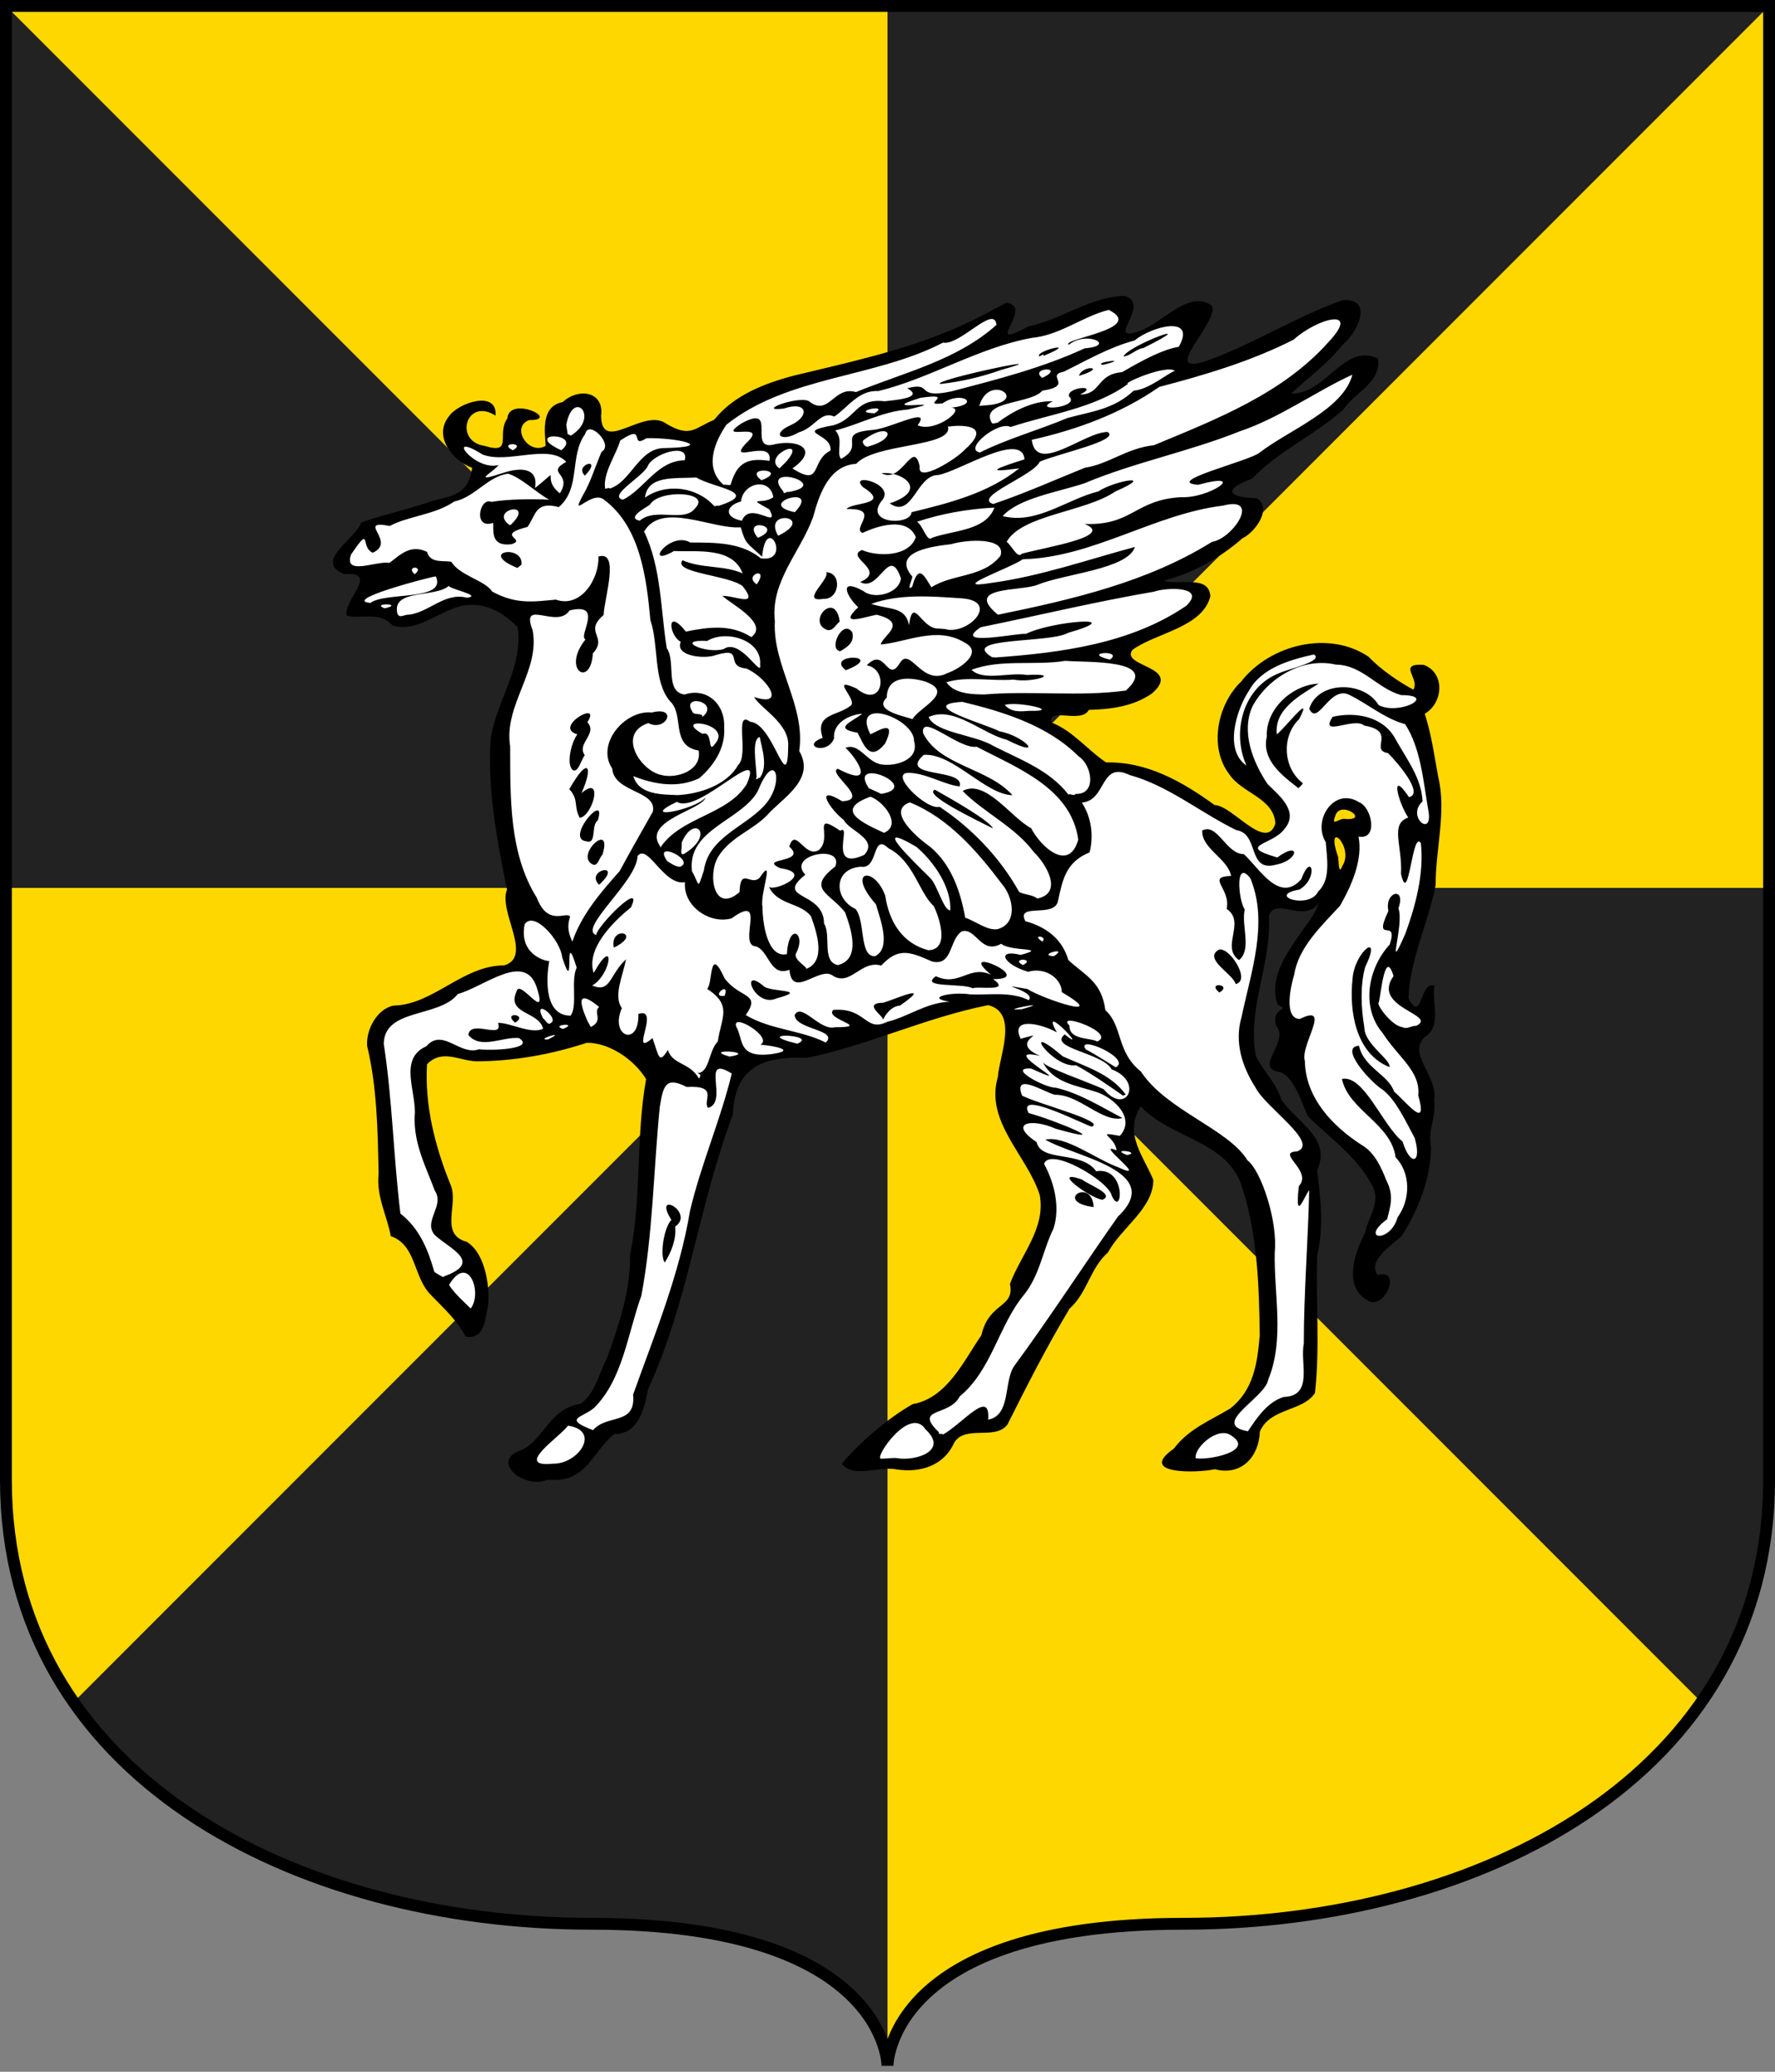
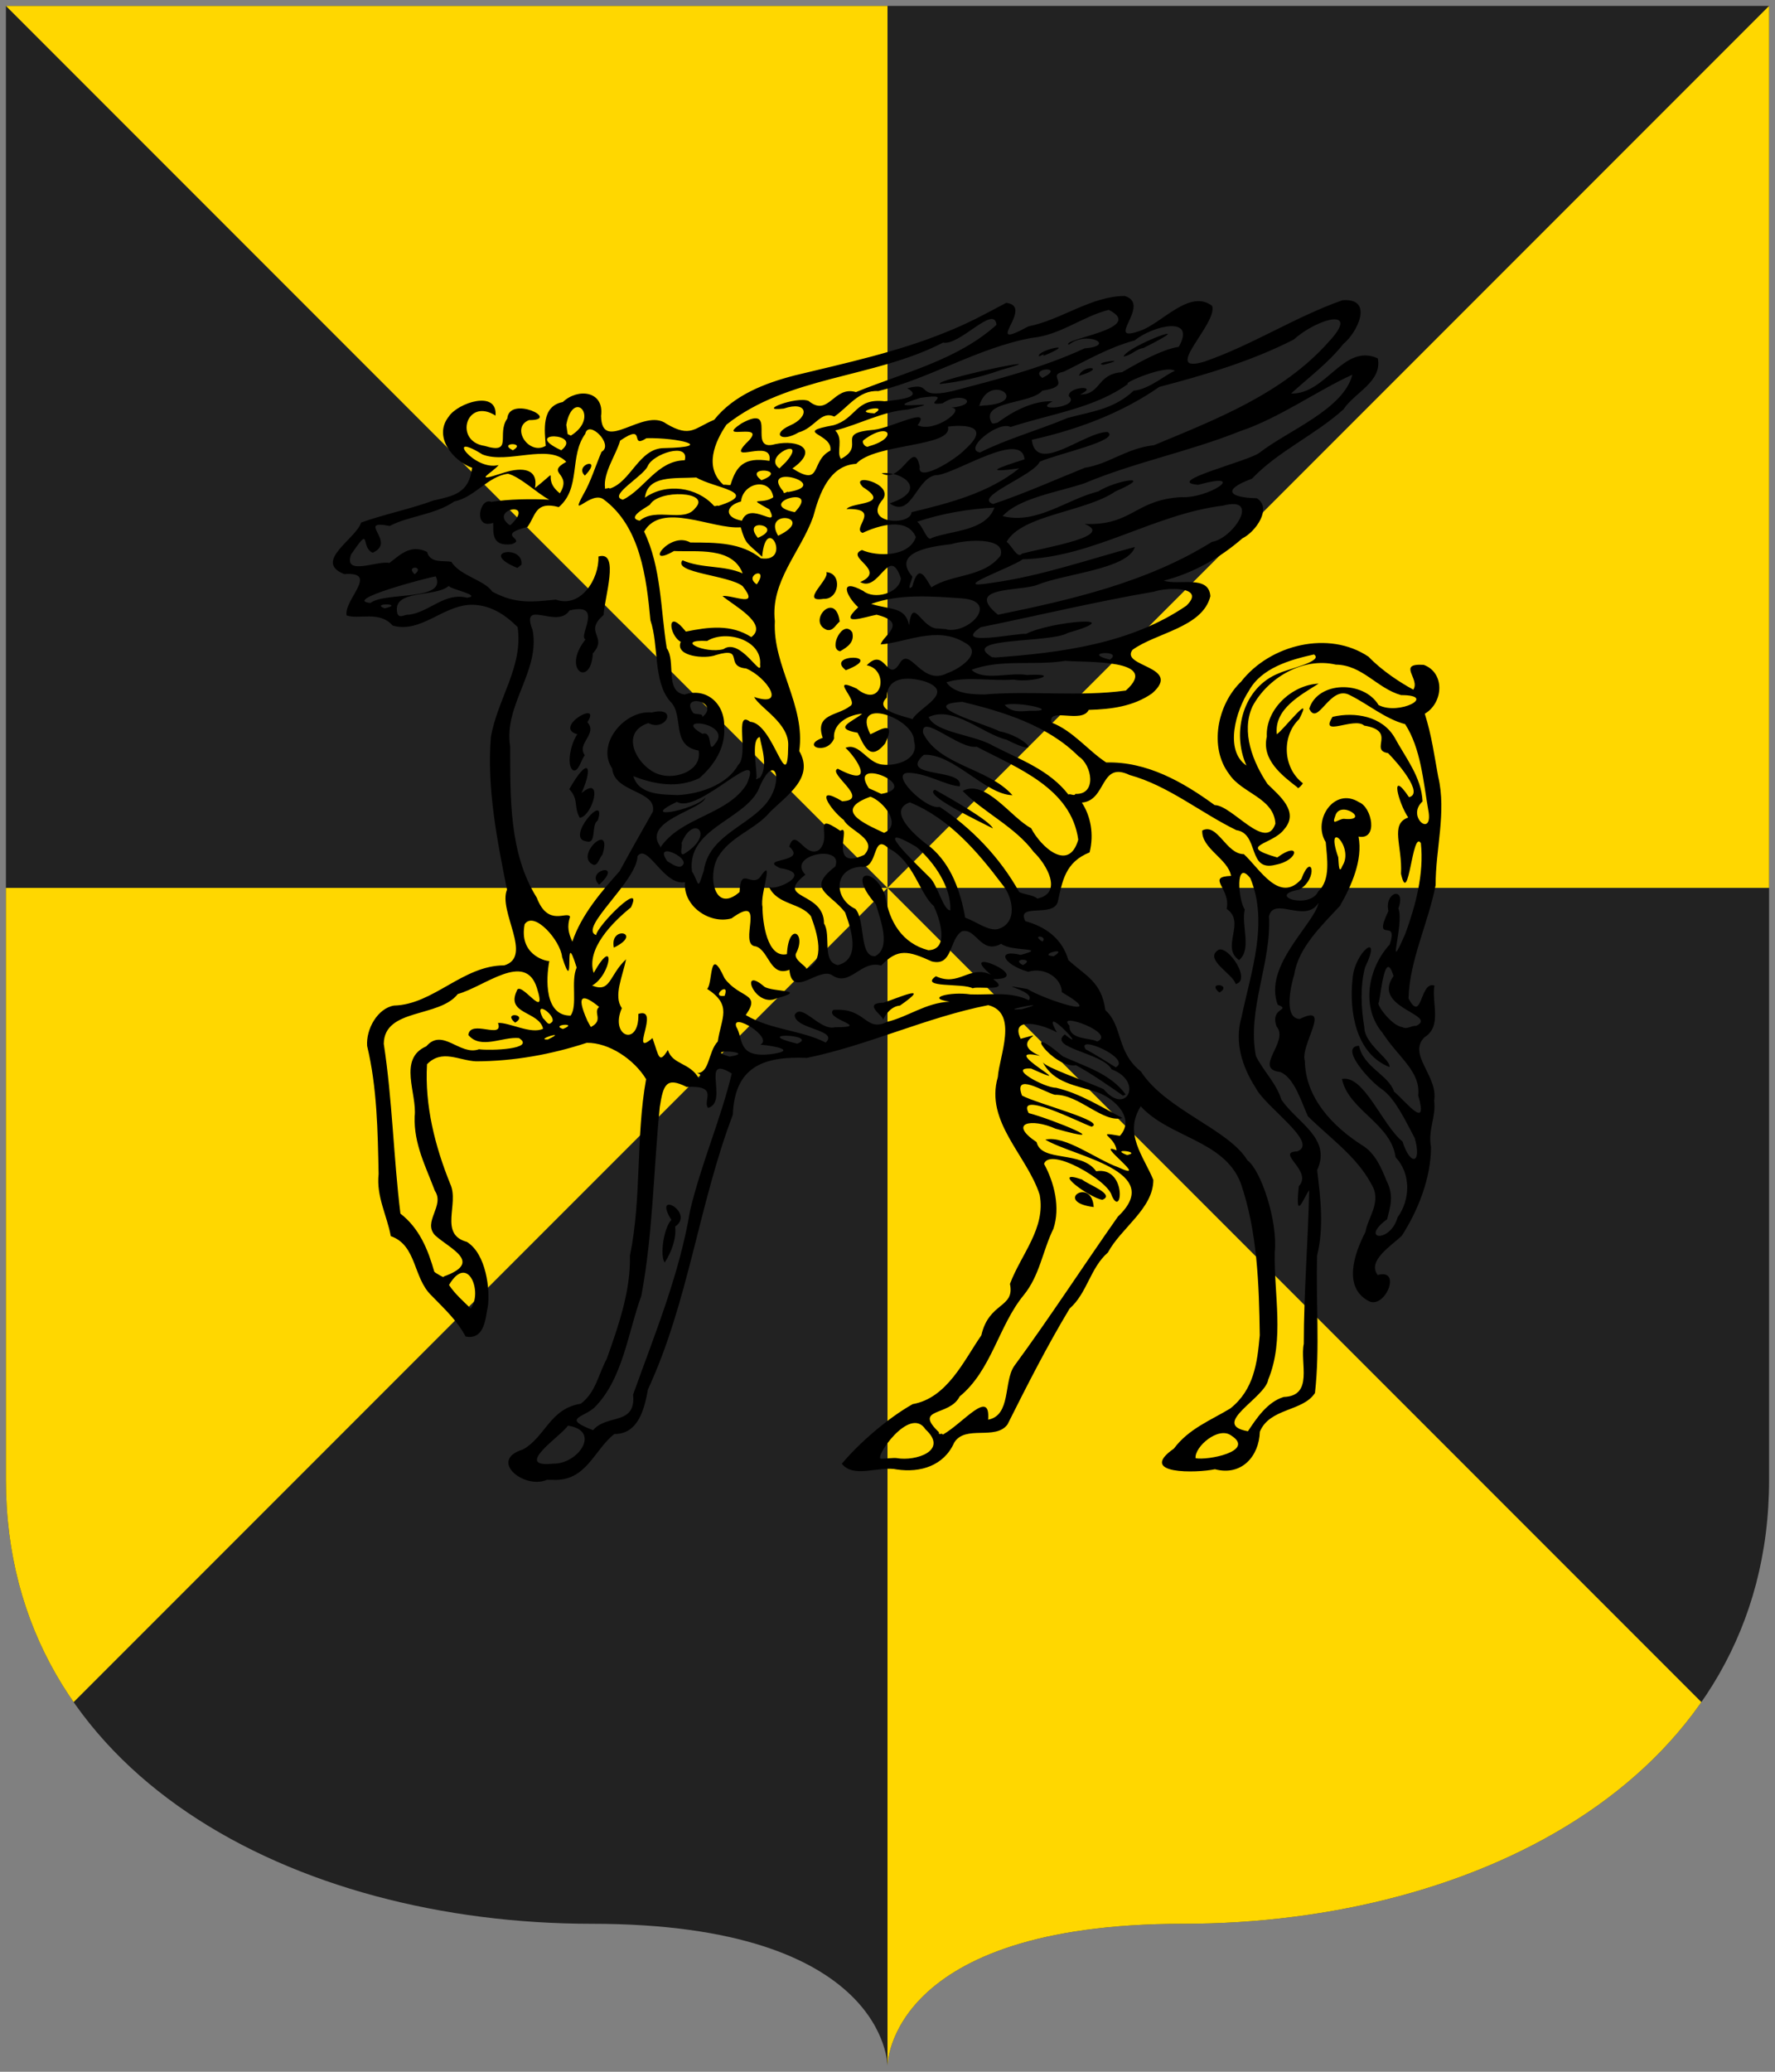
<svg xmlns="http://www.w3.org/2000/svg" width="120px" height="140px" viewBox="0 0 300 350" id="">
  <rect x="0" y="0" width="300" height="350" fill="#808080" stroke="none" />
  <defs>
    <style type="text/css">
            .shield {
                fill: #222222;
            }
            .border {
                fill: none;
                stroke: #000000;
                stroke-width: 2;
            }
            .pattern {
                fill: #ffd700;
            }
            #charge_fill {
                fill: #ffffff;
            }
            #charge_outline {
                fill: #000000;
            }
        </style>
    <style type="text/css">
            .pattern {
                clip-path: url(#boundary);
            }
        </style>
    <clipPath id="boundary">
      <path d="M 1,1 L 1,250 C 1,300 50,325 100,325 C 150,325 150,349 150,349 C 150,349 150,325 200,325 C 250,325 299,300 299,250 L 299,1 L 1,1 z" id="boundary-french" class="boundary" />
    </clipPath>
  </defs>
  <g>
    <path d="M 1,1 L 1,250 C 1,300 50,325 100,325 C 150,325 150,349 150,349 C 150,349 150,325 200,325 C 250,325 299,300 299,250 L 299,1 L 1,1 z" id="french" class="shield" />
    <path d="M 0,0 L 150,0 L 150,350 L 300,350 L 300,300 L 150,150 L 0,150 L 0,300 L 300,0 L 300,150 L 150,150 z" id="gryon" class="pattern" />
-     <path id="charge_fill" d="m 189.09,50.55 c -5.54,0.69 -10.4,4.07 -15.78,5.4 -0.88,0.62 -3.74,1.96 -3.43,-0.1 0.23,-1.15 2.41,-3.84 0.28,-4.19 -11.81,6.99 -25.48,9.64 -38.54,13 -4.35,1.22 -8.06,3.79 -11.18,6.87 -2.48,1.81 -5.79,2.47 -8.28,0.29 -3.42,-1.87 -7.12,3.11 -10.35,0.94 -1.42,-1.73 0.35,-5.6 -2.872,-5.78 -2.092,-0.1 -3.784,1.35 -5.469,2.31 -1.566,1.79 -0.322,4.76 -1.031,6.47 -3.034,1.99 -6.951,-3.4 -3.469,-5.16 1.168,-0.17 2.247,-0.29 0.656,-0.81 -1.5,-0.7 -3.577,-0.39 -3.719,1.56 -0.789,1.63 0.379,5.22 -2.562,4.78 -2.566,0 -5.883,-1.95 -4.813,-5.06 0.451,-2.13 3.3,-2.51 4.657,-1.88 -1.094,-2.11 -4.254,-0.6 -5.75,0.32 -3.003,1.64 -2.361,6.06 0.374,7.75 1.027,1.11 3.334,1.07 2.25,2.96 -0.935,4.71 -6.635,4.37 -10.167,5.9 -2.78,1.04 -6.324,1.25 -8.645,2.89 -1.061,2.29 -4.548,3.7 -4.375,6.4 0.934,1.84 4.844,0.12 4.437,2.97 -0.38,1.8 -2.194,3.39 -2.187,5.16 2.69,0.16 5.735,-0.36 7.75,1.72 5.498,0.85 9.905,-5.41 15.563,-3.22 2.687,1.06 6.425,2.83 5.687,6.34 -0.368,7.29 -5.787,13.48 -4.813,20.97 -10e-4,7.2 1.888,14.34 2.75,21.34 -0.891,3.96 3.282,8.23 0.876,11.88 -2.077,1.77 -5.319,0.82 -7.594,2.47 -4.298,2.19 -8.438,5.25 -13.375,5.47 -3.63,1.7 -3.973,6.33 -2.683,9.7 1.405,7.28 0.728,14.77 1.495,22.08 0.8,2 0.825,4.92 2.281,6.4 4.206,2.36 3.519,8.57 7.638,11.23 1.825,1.55 3.128,3.8 4.644,5.4 2.794,-0.34 2.395,-4.33 2.718,-6.47 -0.08,-3.62 -1.083,-8.13 -4.937,-9.37 -2.996,-2.74 0.291,-7.35 -1.969,-10.54 -2.292,-6.19 -4.087,-12.91 -3.344,-19.53 3.131,-3.37 7.721,0.26 11.531,-0.74 5.692,-0.12 11.132,-1.87 16.563,-3.01 4.084,0.43 7.994,3.15 9.784,6.69 -1.65,10.22 -0.95,20.69 -2.72,30.87 -0.45,7.91 -3.24,15.63 -6.85,22.57 -1.415,2.51 -4.962,1.93 -6.558,4.47 -1.815,2.56 -4,4.78 -6.781,6 -1.279,2.01 2.203,3.58 3.813,3.53 2.226,-0.59 4.295,0.1 6.5,-1.16 3.346,-1.93 4.336,-6.98 8.566,-7.28 3.56,-2.19 2.77,-7.33 4.99,-10.58 5.53,-14.01 7.71,-28.96 12.75,-43.11 -0.13,-4.8 3.58,-9.17 8.51,-9.34 9.15,0 17.56,-4.34 26.29,-6.77 3.26,-0.61 6.63,-2.66 9.89,-1.95 4.13,2.42 1.61,8.04 1.13,11.72 -1.97,6.13 2.4,11.56 5.31,16.62 3.21,4.31 1.7,9.98 -0.96,14.13 -1.25,2.16 -2.45,4.35 -2.41,6.84 -1.37,2.49 -4.63,3.69 -4.88,6.91 -3.11,4.82 -6.18,10.8 -12.31,12.08 -4.08,2.54 -8.01,5.76 -10.97,9.39 3.05,1.78 6.78,-0.48 10.09,0.56 3.59,0.31 6.8,-1.85 8.25,-5.06 2.5,-2.67 8,0.55 9.22,-3.84 3.81,-7.29 7.29,-14.92 12.25,-21.44 2.5,-6.01 7.78,-10.03 11,-15.5 1.94,-4.06 -3.02,-7.23 -2.65,-11.41 0,-1.66 0.62,-3.22 1.59,-4.56 4.92,5.86 15.28,6.2 17.66,14.34 2.74,9.08 3.37,18.85 2.68,28.31 -0.42,5.26 -3.63,9.98 -8.71,11.79 -2.94,1.55 -5.5,4.03 -7.47,6.46 1.16,1.64 4.19,0.9 6.09,1.04 2.77,-0.63 6.25,0.88 8.06,-2.07 1.78,-2.14 0.78,-5.76 3.82,-7 2.61,-1.77 7.71,-1.81 7.09,-6.12 0.62,-8.72 -0.54,-17.51 0.81,-26.16 0.28,-3.95 -1.19,-7.88 -0.1,-11.69 -0.66,-4.73 -6.22,-6.53 -7.47,-10.96 -1.78,-2.89 -4.45,-5.61 -3.81,-9.32 0.11,-6.89 2.77,-13.56 2.68,-20.44 1.64,-3.31 6.43,1.15 8.32,-2.03 1.88,-3.06 0.82,1.97 -0.27,2.89 -2.64,4.24 -7.34,8.78 -5.83,14.24 1.78,0.6 0.34,1.65 -0.31,2.59 0.23,1.72 1.36,3.36 0.13,5.1 -0.62,1.12 -2.1,3.78 0.4,3.59 4.14,2.06 3.54,8.08 7.72,10.25 3.4,3.34 8.08,6.58 8.69,11.63 -0.5,4.98 -4.83,9.37 -3.5,14.46 0.4,2.1 3.47,3.58 4.44,1.16 1.01,-1.1 0.51,-3.21 -1.29,-2.22 -2.3,-2.83 1.68,-5.61 3.66,-7.22 3.61,-5.07 5.42,-11.29 5.03,-17.53 1.02,-3.89 0.99,-8.12 -1.34,-11.53 -1.33,-2.14 -0.29,-4.57 1.59,-5.88 0.96,-2.07 0.19,-4.78 0.22,-6.74 -1.11,0.91 -1.31,4.7 -3.34,3.09 -1.92,-2.44 -0.1,-6.02 0.34,-8.75 1.68,-5.61 3.72,-11.05 3.68,-16.97 1.03,-6.13 0.7,-12.33 -0.84,-18.34 0.14,-2.1 -2.26,-4.95 -0.53,-6.25 2.78,-1.82 1.97,-7.64 -1.87,-6.94 -0.99,0.74 1.18,2.56 0.19,3.69 -1.23,1.34 -3.8,-1.93 -5.38,-2.56 -2.76,-2.79 -6.33,-5.03 -10.47,-4.85 -8.03,-0.15 -16.06,6.13 -17.18,14.19 -0.81,4.84 2.47,9.02 6.65,11.1 2.3,1.09 4.61,5.43 1.31,6.71 -3.74,0.14 -5.8,-4.17 -9.37,-4.72 -5.33,-4.07 -11.57,-7.23 -18.28,-7.22 -3.25,-2.26 -5.93,-5.27 -9.44,-7.03 -0.52,-2.61 3.15,-1.69 4.66,-1.72 1.7,-0.1 2.24,-1.72 4.18,-1.12 3.42,-0.46 8.11,-0.94 9.6,-4.5 -0.77,-2.29 -5.81,-2.02 -4.88,-5.03 3.85,-3.66 11.24,-3.44 13.25,-9.07 -0.38,-2.94 -4.37,-1.52 -6.37,-1.93 -2.26,-0.21 -3.22,-1.21 -0.19,-1.44 5.66,-1.78 10.98,-5 14.88,-9.38 1.09,-1.38 0.75,-4.03 -1.57,-3.4 -1.42,0.2 -4.17,-1.12 -2.47,-2.6 4.13,-2.1 7.3,-5.72 11.4,-8.05 4.63,-2.7 8.36,-6.45 11.92,-10.23 0.9,-1.11 1.47,-3.65 -0.88,-3.15 -5.18,0.56 -7.83,7.33 -13.56,6.43 0.61,-1.24 3.38,-3.07 4.87,-4.54 2.77,-2.9 6.75,-5.52 7.38,-9.77 -0.55,-2.76 -4.24,-0.88 -5.8,-0.14 -7.39,2.87 -14.1,7.66 -21.83,9.42 -2.48,0.24 -1.54,-2.83 -0.46,-3.9 0.94,-1.96 3.36,-4.15 2.84,-6.22 -4.54,-1.81 -7.8,3.77 -11.94,4.72 -1.04,0.71 -3.18,0.19 -2.4,-1.35 0.61,-1.37 2.44,-4.64 -0.32,-4.68 l -0.47,0 z m 38,85.71 c 1.49,-0.28 3.67,1.99 1.44,2.57 -1.2,-0.58 -3.23,1.51 -3.56,-0.31 0.18,-1.15 0.79,-2.27 2.12,-2.26 z m -1.31,4.69 c 2.53,0.75 2.87,5.24 0.63,6.53 -1.17,-1.4 -0.79,-3.59 -1.38,-5.31 -0.1,-0.49 0.24,-1.18 0.75,-1.22 z" />
    <path id="charge_outline" d="m 92.492,249.98 c -3.891,1.73 -10.017,-3.29 -4.131,-5.1 3.792,-2.06 4.535,-6.91 9.804,-7.74 2.535,-1.92 2.935,-4.88 4.405,-7.63 1.99,-5.63 4.03,-11.41 3.9,-17.4 2.01,-9.76 0.96,-19.96 2.73,-29.8 -2.01,-3.32 -6.25,-6.19 -10.027,-6.14 -5.969,1.96 -12.312,3.11 -18.705,3.13 -2.955,-0.14 -5.741,-2.11 -8.295,0.49 -0.408,6.97 1.351,13.87 3.935,20.25 1.543,3.34 -1.973,8.46 2.794,9.76 3.304,2.03 3.96,8.18 3.543,10.96 -0.39,1.56 -0.385,5.67 -3.747,5.03 -1.517,-2.8 -3.522,-4.6 -5.774,-6.93 -3.129,-2.97 -2.444,-8.48 -6.875,-10.03 -0.627,-3.45 -2.476,-6.71 -2.057,-10.5 -0.149,-7.23 -0.254,-14.61 -1.939,-21.62 -0.213,-2.85 1.764,-6.36 4.53,-6.83 6.689,-0.16 11.622,-6.79 18.64,-6.79 4.926,-1.46 -1.059,-9.16 0.468,-12.79 -1.68,-8.38 -3.412,-17.19 -2.727,-25.74 1.055,-6.36 5.514,-11.97 4.525,-18.62 -2.175,-2.18 -4.821,-3.89 -8.102,-3.76 -4.627,0.23 -8.345,4.84 -13.02,3.5 -2.256,-2.56 -5.728,-0.97 -7.78,-1.71 -0.534,-2.63 5.618,-7.43 -0.396,-6.98 -5.335,-2.1 1.984,-5.95 2.84,-8.71 3.614,-1.32 8.304,-2.28 12.249,-3.73 3.339,-0.78 5.979,-1.16 6.517,-5.52 -3.182,-1.13 -6.674,-5.27 -3.919,-8.69 1.498,-2.27 8.243,-4.55 7.874,-0.13 -4.948,-3.15 -7.111,4.35 -1.839,5.12 4.92,1.5 1.95,-2.03 3.83,-4.63 0.341,-3.99 9.215,0.3 3.673,0.27 -3.159,1.23 -0.06,6.03 2.821,4.35 -0.189,-2.55 -0.787,-6.71 2.884,-7.4 2.552,-2.41 7.039,-1.9 6.469,2.35 0.12,6.55 7.24,-1.54 11.05,1.33 4.08,2.4 4.71,0.71 8.07,-0.68 3.33,-4.19 8.56,-6.18 13.58,-7.49 8.54,-2.06 17.52,-4.01 25.53,-7.29 4,-1.58 6.99,-3.26 10.24,-4.98 5.03,0.59 -4.47,8.45 3.75,3.98 5.6,-1.11 10.53,-5.09 16.28,-5.14 4.7,1.42 -3.71,8.14 2.61,5.88 3.6,-1.18 8.37,-7.15 12.17,-4.2 0.99,2.96 -8.75,11.61 -1.37,9.43 8.06,-2.76 15.47,-7.62 23.4,-10.39 5.44,-0.4 2.43,5.56 0.16,7.37 -2.55,3.23 -5.84,5.65 -8.85,8.39 5.94,0.18 8.83,-8.56 14.66,-5.94 0.76,3.96 -3.89,5.73 -5.81,8.62 -4.82,4.35 -10.99,7.02 -15.46,11.71 -5.37,1.98 -3.6,3.22 0.81,3.3 2.66,1.62 -0.16,5.67 -2.43,6.78 -3.83,3.34 -8.37,5.89 -13.28,7.14 2.53,0.88 7.62,-1.07 7.87,2.63 -1.3,5.3 -9.2,6.17 -13.17,9.07 -2.12,2.88 8.55,2.76 3.33,7.34 -3.17,2.22 -6.93,2.69 -10.72,2.8 -1.16,2.4 -6.96,-0.55 -6.3,2.13 3.66,1.41 6.18,4.75 9.26,6.75 6.86,-0.18 12.94,3.27 18.32,7.2 2.95,0 8.69,7.95 10.27,3.13 -0.25,-4.36 -5.69,-5.12 -7.8,-8.35 -3.48,-4.52 -2.01,-11.8 2.01,-15.64 4.89,-6.28 14.85,-8.72 21.54,-4.2 2.25,2.36 5.41,4.4 7.56,5.56 1.22,-1.81 -2.84,-4.48 1.76,-4.19 3.61,1.32 3.36,6.39 0.18,8.26 1.19,3.78 1.58,6.96 2.27,10.66 1.42,5.95 -0.46,12.21 -0.44,18.3 -1.24,6.4 -4.42,12.71 -4.58,19.14 2.32,4.35 1.89,-3.02 4.38,-2.18 -0.51,2.93 1.35,6.87 -1.68,8.73 -2.93,2.92 2.37,6.58 1.63,10.73 0.37,2.69 -1.09,4.93 -0.53,7.8 0,5.3 -2.21,10.76 -4.92,14.99 -1.71,1.67 -5.93,4.22 -4.09,6.65 4.08,-1.16 1.35,5.59 -1.39,4.47 -4.63,-2.32 -2.52,-8.21 -0.68,-11.74 0.42,-2.54 2.84,-5.13 0.99,-8.11 -2.51,-4.69 -7.01,-7.78 -10.71,-11.44 -1.01,-2.13 -2.26,-6.53 -4.67,-7.47 -4.69,-0.55 1.57,-5.15 -0.62,-7.68 -1.22,-3.28 2.6,-2.69 0.18,-3.7 -2.48,-6.58 6.25,-13.7 6.9,-17.2 -2.23,3.58 -7.56,-1.19 -8.37,2.27 0.43,7.92 -3.73,15.71 -2.22,23.58 1.28,2.61 3.4,4.5 4.32,7.4 2.65,3.89 8.52,6.53 6.04,11.89 0.58,4.82 1.16,9.64 0,14.41 -0.24,7.73 0.49,15.64 -0.37,23.25 -2.06,3.17 -7.62,2.48 -9.32,6.54 -0.12,4.1 -3.04,7.54 -7.59,6.34 -3.04,0.66 -13.24,0.91 -6.93,-3.49 2.49,-3.35 6.25,-4.79 9.52,-6.77 4.01,-3.17 4.57,-7.71 4.99,-12.37 -0.12,-8.61 -0.41,-17.61 -3.24,-25.76 -2.8,-7.18 -12.03,-7.63 -16.88,-12.92 -2.91,4.64 0.47,8.38 2.13,12.43 0,4.85 -5.46,8.12 -7.67,12.26 -3.02,2.63 -3.49,6.85 -6.48,9.48 -3.84,6.38 -7.18,12.97 -10.5,19.58 -2.05,2.75 -7.12,0 -9.01,3.07 -1.73,3.92 -5.74,5.11 -9.67,4.53 -2.99,-0.66 -7.31,1.58 -9.32,-0.97 2.87,-3.43 7.69,-7.65 11.98,-10.07 5.84,-1.02 8.68,-7.42 11.6,-11.62 1.3,-5.7 5.69,-4.55 4.84,-8.69 1.86,-4.99 6.09,-9.4 5.02,-15.06 -2.12,-6.63 -9.28,-12.35 -7.07,-19.88 0.23,-3.5 3.53,-10.86 -1.62,-12.15 -10.45,2.05 -20.19,6.75 -30.65,8.91 -7.29,-0.31 -12.21,1.45 -12.52,9.61 -5.75,15.11 -7.5,31.63 -14.34,46.38 -0.59,3.25 -1.6,7.57 -5.68,7.55 -3.49,2.71 -4.709,8.06 -10.47,7.74 -0.125,0 -2.208,0 -0.878,0 z m 0.971,-2.71 c 4.289,0.1 8.197,-5.6 2.522,-6.42 -1.088,1.7 -9.438,7.14 -2.522,6.42 z m 58.147,-0.93 c 3.08,0.54 8.8,-1.21 4.81,-4.87 -2.67,-4.13 -8.85,5.03 -7.49,4.96 0.86,0 1.96,-0.17 2.68,-0.1 z m 50.46,0 c 1.92,0.43 10.24,-1.16 6,-3.84 -2.16,-1.57 -6.2,1.93 -6,3.84 z m -42.73,-3.97 c 3.45,-1.93 8.08,-7.92 7.67,-2.53 3.88,-0.73 2.6,-6.37 4.38,-9.03 6.05,-8.24 11.67,-16.91 17.56,-25.29 8.15,-7.72 -7.42,-10.09 -12.28,-12.99 3.34,-0.78 8.59,3.33 12.33,4.67 5.76,2.68 -4.38,-4.57 -0.29,-2.86 -0.2,-2.36 -3.88,-3.24 0.56,-2.45 2.72,-2.96 -0.96,-6.4 -3.89,-7.39 -3.42,-1.14 -7.3,-1.5 -9.14,-5.06 0.54,0.93 7.15,3.15 10.29,4.56 3.84,4.6 6.82,-1.31 1.34,-3.35 -1.43,-2.78 -10.83,-3.6 -7.91,-5.9 4.52,3.71 -4.57,-6.01 -1.33,-0.34 -2.62,-1.48 -7.98,-2.72 -6.12,1.08 5.64,-1.52 -2.51,0.46 3.29,2.89 -7.94,-1.78 7.78,6.33 -1.52,2.14 -4.23,-0.26 2.34,3.29 4.19,3.24 4.08,0.96 7.58,3.21 11.25,5.12 -3.35,0.89 -7.33,-4.02 -11.43,-3.93 -1.83,-0.45 -7.1,-3.91 -5.55,0.14 2.65,1.4 14.38,4.38 11.75,5.25 -2.22,-0.8 -12.73,-6.19 -10.63,-2.3 4.07,1.07 15.3,5.68 4.55,2.64 -4.13,-1.84 -8.07,-0.98 -3.21,2.27 0.8,3.45 7.56,1.36 10.07,4.92 5.22,-0.85 4.41,8.07 2.64,4.14 -0.54,-2.54 -10.46,-8.33 -11.45,-5.39 1.77,3.24 2.75,7.41 1.59,10.94 -1.86,3.8 -2.31,7.91 -5.04,11.25 -4.22,5.13 -5.43,12.7 -10.82,17.11 -1.7,3.43 -7.9,1.81 -3.5,6.04 -0.1,0.63 0.56,0 0.65,0.41 z m 25.51,-38.45 c -6.95,-0.89 -0.31,-5.18 0,0 z m 1.46,-1.23 c -2.17,-0.33 -8.95,-5.32 -3.44,-3.43 1.02,0.86 5.71,2.53 3.44,3.43 z m 3.46,-17.62 c -2.12,-1.47 -5.19,-3.64 -7.91,-5.11 -3.96,0.59 -9.77,-7.93 -2.23,-1.5 3.8,1.73 8.07,2.92 10.63,6.45 l -0.49,0.2 0,0 z m 21.15,56.72 c 1.41,-2.12 3.26,-4.95 6.05,-5.79 5.1,-0.17 2.71,-5.75 3.39,-8.98 0,-8.62 0.74,-17.56 0.91,-25.94 -0.82,0.96 -2.46,5.82 -1.75,-0.69 2.43,-2.59 -4.05,-5.74 -0.29,-5.87 3.84,-1.39 -5.38,-7.49 -7,-10.74 -2.31,-3.6 -3.63,-7.73 -2.39,-11.97 1.6,-7.63 4.6,-15.95 1.48,-23.46 -2.63,-3.32 -2.02,3.75 -0.94,5.3 -0.62,2.69 1.24,6.72 -0.96,8.55 -3.18,-2.18 1.22,-6.43 -2.1,-8.65 0.76,-3.47 -3.58,-5.41 0.75,-5.58 -0.53,-2.92 -5.04,-4.61 -4.87,-7.67 2.59,-1.33 4,3.99 7.03,4 2.65,2.43 6.02,8.41 9.71,4.22 1.76,-4.8 2.94,-0.13 -0.32,1.76 -5.76,1.02 1.72,3.46 3.19,0.3 2.15,-1.96 1.46,-5.68 1.26,-8.31 -2.31,-3.72 1.44,-9.4 5.64,-6.74 2.16,0.83 3.29,6.43 -0.1,5.8 0.76,3.98 -1.21,8.33 -3.14,11.71 -3.11,3.34 -7.06,7.11 -7.72,11.58 -0.65,2.08 -1.79,7.48 0.94,7.52 5.54,-2.73 0,4.45 0.85,7.09 0.1,6.24 4.69,11.04 9.62,14.21 2.26,1.31 3.35,3.96 4.15,5.96 1.41,2.74 0.58,4.6 0.14,6.57 -4.74,3.48 0.51,4.11 1.76,-0.31 2.19,-3.03 2.26,-7.43 -0.34,-10.16 -0.74,-5.67 -7.99,-7.98 -9.06,-13.23 3.72,-0.73 6.83,7.83 10.23,10.57 1.36,4.28 3.31,3.74 2.07,-0.57 -1.49,-2.78 -3.23,-6.56 -5.45,-8.19 -2.1,-1.34 -7.42,-7.24 -3.97,-7.41 0.79,3.67 5,4.91 5.91,7.72 2.26,1.96 5.81,6.66 4.1,0.66 0.42,-4.06 -3.29,-6.33 -6.04,-10.56 -3.68,-4.37 -2.45,-10.94 1.23,-14.94 1.55,-4.76 -3,0.23 -0.23,-5.65 -0.71,-3.28 3.05,-4.23 1.69,-0.44 1.05,2.72 -2.26,12.09 1.18,4.26 1.73,-4.75 3.17,-10.13 2.62,-15.27 -1.48,-2.43 -2.04,11.08 -3.36,5.17 0.26,-4.74 -1.92,-8.41 1.22,-9.51 -1.68,-2.48 -3.2,-8.41 0.13,-3.44 2.6,-0.57 -1.95,-5.85 -3.54,-7.44 -3.24,-0.51 1.58,-3.71 -4.03,-4.65 -1.68,-1.53 -7.67,2.11 -5.34,-1.48 3.79,-0.89 8.37,-0.1 10.47,3.48 1.84,3.4 4.56,6.72 4.73,10.81 -2.85,2.6 1.9,6.33 0.97,1.46 -0.85,-4.85 -1.25,-10.4 -3.91,-14.51 -3.42,-0.92 -6.26,-3.38 -9.3,-4.88 -3.42,-1.93 -5.44,5.42 -6.91,2.27 1.45,-4.68 9.2,-4.8 11.72,-0.62 3.45,1.82 10.05,-1.68 3.8,-1.68 -4.09,-1.15 -6.52,-5.1 -11.04,-5.15 -5.55,-1.31 -11.53,2.26 -14.08,7.07 -1.97,4.32 0.1,9.45 2.55,13.1 2.04,2.01 5.41,4.69 2.82,7.64 -1.96,2.68 -8.24,2.73 -1.17,4.77 3.94,-2.92 3.73,0.47 -0.27,1.23 -4.85,1.28 -2.71,-5.27 -6.66,-5.85 -6.05,-2.95 -11.52,-7.53 -18.03,-9.31 -5.04,-2.42 -3.85,4.31 -8.07,4.66 1.5,2.31 2.07,5.34 1.31,8.41 -4.16,1.67 -4.6,4.88 -5.38,8.35 -0.75,2.73 -7.09,0.12 -5.48,3.27 3.44,0.95 6.22,2.95 7.27,6.58 2.87,2.63 5.63,3.65 6.25,8.46 2.97,2.63 1.82,7.04 6.01,10.36 4.25,6.54 14.8,9.71 18.01,15.01 2.26,1.65 5.15,10.22 4.61,15.52 -0.16,7.09 1.69,14.76 -1.1,21.51 -0.49,3.11 -9.93,7.57 -3.46,8.73 z m 23.92,-61.52 c -5.73,-2.27 -6.83,-9.48 -6.24,-14.9 0.32,-4.61 5.16,-8.27 2.12,-1.96 -0.85,3.18 -0.68,6.9 -0.13,10.12 0,2.9 4.52,5.44 4.25,6.74 z m -28.75,-12.59 c -2.31,-1.91 2.38,-1.4 0,0 z m 2.75,-1.44 c -0.39,-1.69 -5.55,-4.23 -2.85,-5.8 1.74,-0.59 5.53,5.23 2.85,5.8 z m 10.46,-33.21 c -2.57,-1.99 -6.11,-4.65 -5.19,-8.59 -0.24,-4.58 4.22,-8.74 8.76,-8.95 -3.07,1.95 -7.55,4.28 -7.07,8.56 1.18,-0.81 6.33,-7.49 3.78,-2.57 -2.94,2.79 -2.84,8.17 0.62,10.84 0,0.14 -0.92,1.15 -0.9,0.71 z M 100.24,241.61 c 2.34,-2.78 7.27,-0.73 6.76,-6 3.66,-10.22 7.85,-20.35 9.63,-31.09 1.85,-7.81 5.23,-15.57 7.05,-23.16 -5.46,-3.39 -0.43,4.78 -4,5.81 -1.02,-1.2 1.96,-3.84 -3.62,-3.54 -3.47,-1.76 -3.96,-0.38 -4.55,3.4 -1.06,10.6 -1.15,21.41 -3.11,31.86 -2.29,6.29 -3.11,14.07 -7.95,18.92 -1.964,1.72 -5.471,1.8 -0.21,3.8 z m 12.11,-28.32 c -0.86,-1.17 -0.17,-5.85 1.12,-7.21 -3.28,-5.22 4.08,-1.25 0.64,1.14 0.23,1.96 -0.58,4.23 -1.76,6.07 z m -32.795,7.76 c 2.066,-2.67 -0.437,-9.43 -3.665,-3.97 0.968,1.49 2.487,2.81 3.665,3.97 z m -4.615,-5.38 c 6.78,-2.41 1.169,-4.64 -1.409,-6.98 -2.142,-2.3 1.684,-4.98 -0.03,-7.51 -1.516,-4.07 -3.582,-7.91 -3.418,-12.58 0.45,-3.83 -2.883,-9.72 1.968,-11.84 2.776,-3.2 5.656,1.66 8.909,0.5 1.907,0.26 9.664,0 6.761,-1.89 -2.802,-0.27 -6.473,1.99 -8.563,-0.52 0.321,-2.75 6.029,0.88 5.014,-2.04 1.939,-0.1 5.61,1.98 7.617,0.98 -0.68,-2.98 -6.311,-2.4 -4.455,-6.38 0.548,-2.06 5.357,5.58 3.393,-0.57 -1.982,-6.15 -8.801,-0.17 -13.356,1.09 -3.132,4.04 -12.43,2.35 -12.508,8.41 1.459,9.51 1.641,19.15 2.813,28.68 3.191,2.48 4.647,6.02 5.723,9.81 0.04,0.15 1.989,1.26 1.542,0.84 z m 12.12,-42.9 c -2.292,-1.94 2.386,-1.44 0,0 z m 103.55,22.34 c 2.37,-0.53 -3.2,-1.17 -0.17,0 l 0.17,0 z m -72.82,-13.82 c 2.19,0 1.86,-3.6 3.53,-5.35 0.57,-4.04 2.52,-6.08 -1.8,-8.88 0.99,-0.89 0.28,-7.64 2.94,-1.79 2.57,3.47 6.26,2.42 3.58,6.21 4.13,2.49 9.46,2.56 13.52,4.65 2.26,-2.2 -5.23,-2.19 -5.25,-4.67 1.18,-2.16 4.25,2.75 6.82,2.08 6.42,0 -1.92,-1.35 -0.29,-2.93 5.6,-0.43 5.35,3.85 9.1,2.02 3.64,-0.89 6.5,-3.21 10.55,-3.41 -4.19,-0.62 0.1,-1.73 3.53,-1.23 3.32,0.13 6.76,-0.53 9.86,0.98 1.42,-1.62 -6.9,-3.04 -0.25,-1.89 2.96,1.82 14.1,5.43 5.83,0.53 0,-2.24 -2.74,-4.31 -5.7,-3.44 -4.29,-1.27 -5.41,-3.88 -1.25,-2.85 4.88,-1.32 -1.66,-0.51 -3.3,-1.88 -3.42,1.89 -4.21,-2.74 -6.63,-2.11 -2.19,1.35 -1.51,5.99 -5.09,5.09 -3.97,-1.79 -5.73,-2.27 -8.56,0.7 -3.44,-1.02 -5.27,3.75 -8.32,1.61 -2.25,-1.38 -6.75,4.07 -7.19,-0.9 -3.28,1.29 -3.44,-3.26 -5.67,-3.95 -3.18,-0.18 2.08,-9.22 -4.11,-4.73 -3.67,1.04 -8.23,-2.06 -7.87,-6.11 -3.63,0.63 -6.29,-6.66 -8.02,-4.41 -0.1,4.28 -10.075,12.21 -7,13.34 0.25,-1.67 8.14,-9.5 5.89,-4.68 -3.09,2.49 -7.627,7.03 -6.3,11.08 3.71,-6.61 3.05,0.23 -0.26,2.13 3.18,1.28 2.81,-1.7 5.73,-4.44 -0.55,2.82 -2.18,6.2 -0.71,8.25 -2.11,4.85 2.97,6.65 2.79,0.98 3.86,-1.26 -1.68,7.61 2.39,4.08 1.1,3.13 1.08,4.46 2.6,2.01 0.8,2.55 3.72,2.07 5.26,4.84 0.37,-0.59 0.32,-0.76 -0.35,-0.93 z m 31.42,-8.95 c 0.45,-0.56 -3.71,-2.85 0.1,-2.95 1.79,-0.51 8.66,-3.59 2.8,0.49 -1.63,0.12 -2.64,1.83 -2.89,2.46 z m -17.97,-3.67 c -3.75,1.68 -6.38,-5.72 -2.05,-1.98 1.36,0.93 7.6,0.46 2.05,1.98 z m 33.16,-1.7 c -1.55,-0.94 -9.17,0 -6.22,-2.05 3.92,1.85 5.66,-1.97 9.31,-0.25 -6.25,-5.28 7.95,0.78 0.36,0.74 3.22,2.27 -2.81,1.11 -3.45,1.56 z m -60.65,-6.88 c -0.78,-3.86 5.07,-2.47 0,0 z m 84.83,20.22 c 2.82,-1.48 -6.81,-5.65 -5.09,-3.05 1.74,0.93 3.47,2.06 5.09,3.05 z m -65.27,-1.81 c 5.09,-0.81 -5.03,-1.43 0,0 z m 6.78,-0.38 c 4.77,-0.62 1.09,-1.4 -1.58,-1.64 2.31,-1.17 -4.96,-5.58 -4.07,-3.02 1.24,2.08 0.17,5.22 5.65,4.65 l 0,0 z m 4.66,-1.8 c 3.85,-1.57 -8.27,-2.01 0,0 z m 50.69,-0.37 c 3.41,-1.42 -7.18,-5.18 -4.68,-2.68 -0.1,2.46 3.58,2.01 4.68,2.68 z m -92.845,-0.34 c 3.658,-1.74 -2.414,0.1 0,0 z m 2.552,-1.78 c 2.85,-1.13 -2.262,-0.74 0,0 z m 144.203,-0.52 c 3.83,-1.87 -7.69,-3.05 -3.82,-8.42 -1.47,-4.81 -2.13,3.08 -2.49,4.46 -0.57,0.18 2.13,3.96 3.99,4.17 0.76,0.45 1.53,-0.29 2.32,-0.21 z M 99.865,173.5 c 2.245,-1.14 0.295,-2.45 1.395,-3.39 -2.482,-2.05 -4.151,-2.48 -1.957,2.39 l 0.562,1.02 0,0 z m -6.729,-0.71 c 1.436,-0.77 -3.218,-4.41 -1.368,-0.77 0.38,0.22 0.85,1.35 1.368,0.77 z m 3.298,-1.21 c 1.244,-1.69 -0.01,-5.84 1.031,-8.12 -2.386,-7.67 -0.09,5.65 -2.461,-1.79 -0.269,-2.78 -4.744,-7.89 -6.33,-5.53 -0.973,4.92 3.207,6.21 4.166,6.22 -0.57,3.01 -0.84,9.25 3.594,9.22 z m 76.256,-1.09 c 6.12,-1.66 -4.79,0.41 0,0 z m -50.22,-2.25 c 0.99,-2.7 -2.59,0.33 0,0 z m 13.61,-4.49 c 3.7,-1.2 1.93,-6.36 0.98,-8.96 -1.77,-2.33 -5.64,-1.86 -7.11,-4.99 0.79,0.91 7.93,-2.26 1.92,-3.13 -3.94,-1.79 4.75,-0.81 1.52,-3.65 1.08,-3.43 2.6,2.03 5,0.59 2.44,-2.11 -1.37,-6.65 3.63,-3.26 2.05,-1.33 -2.24,6.97 4.05,4.07 2.47,-2.65 -2.55,-4.06 -3.45,-5.88 -2.3,-1.76 -5.18,-6.15 -0.28,-3.18 4.96,-0.2 -2.64,-4.79 -0.74,-5.49 6.59,3.46 3.21,-1.81 1.3,-3.53 2.31,-0.95 3.64,2.52 6.17,2.82 2.43,0.33 6.34,-0.85 5.42,-3.94 0.1,-3.88 -10.7,-7.75 -7.39,-1.17 1.21,-0.48 4.6,-2.82 2.49,1.57 -2.68,3.29 -3.65,0 -4.65,-1.83 -4.21,-0.75 -1.03,-1.78 0.79,-3.21 -1.94,0.11 -5.01,1.42 -4.76,4.17 -1.14,2.91 -5.75,1.27 -1.92,-0.1 -1.39,-4.1 2.47,-3.68 4.59,-5.34 1.73,-0.81 -3.79,-5.24 1.13,-2.99 4.44,3.64 5.55,-3.27 1.72,-3.92 3.12,-3.25 3.41,3.06 5.53,-0.27 1.8,-3.21 3.67,3.91 8.11,1.58 1.96,-0.65 6.22,-3.44 2.93,-5.14 -4.69,-2.91 -10,0 -14.2,0.3 0.28,-1.46 4.8,-3.65 -0.7,-5.02 -2.02,0.37 -6.67,2.08 -3.11,-1.26 -2.05,-1.9 -3.36,-5.06 0.86,-2.75 1.83,1.5 6.04,0.45 6.36,-2.12 -1.99,-5.87 -3.64,2.45 -6.88,0.61 4.63,-2.01 -2.69,-4.18 0.29,-5.41 2.53,1.12 7.93,1.23 9.11,-2.18 -1.43,-3.43 -6.27,-2 -9,-0.71 -1.95,-0.74 3.34,-4.2 -2.71,-4.03 0.91,-1.22 7.65,-0.62 2.78,-3.7 -2.49,-2.5 5.13,-0.72 3.39,2.02 -3.69,4.22 4.71,4.57 4.81,2.21 6.26,-1.51 12.99,-3.21 18.2,-7.41 -6.11,0.84 -3.9,0 0.9,-1.52 -0.47,-4.89 -11.15,2.11 -14.62,2.65 -3.67,0 -4.32,7.49 -8.17,4.79 6.82,-2.27 2.01,-5.51 -1.37,-5.09 3.44,1.92 5.39,-6.07 6.45,-1.1 -0.49,2.83 6.12,-1.22 7.69,-2.96 4.86,-4.36 -1.07,-4.09 -2.93,-3.81 0.93,3.48 -12.36,2.76 -15.5,6.28 -4.53,0.26 -6.22,5.01 -7.27,8.94 -2.1,5.91 -7.26,10.93 -6.48,17.64 -0.41,7.55 5.23,14.21 4.12,21.94 2.61,4.47 -2.04,7.44 -4.91,10.28 -2.56,3.04 -6.68,4.08 -8.81,7.62 -1.82,3.09 -0.67,9.66 3.63,5.93 0.16,-4.35 1.89,-0.92 3.4,-2.43 2.7,-3.97 0,2.79 0.48,4.91 0,2.62 0.79,8.74 4.13,8 0.29,-5.51 3.3,-3.54 1.58,-0.21 -0.73,1.25 2.52,2.63 1.5,2.77 z m 6.88,-50.52 c -3.7,-2.87 7.08,-2.78 0,0 z M 142,110.02 c -2.09,-0.33 0.46,-5.54 2.04,-3.2 0.42,1.65 -0.74,2.46 -2.04,3.2 z m -2.29,-3.62 c -3.38,-1.43 1.5,-6.73 2.21,-1.4 -0.7,0.57 -1.14,1.71 -2.21,1.4 z m -0.54,-5.23 c -4.1,0.65 1.18,-3.36 0.48,-4.51 2.74,0.14 2.25,4.66 -0.48,4.51 z m 2.45,61.87 c 3.94,-1 2.23,-6.11 1.21,-8.91 -2.55,-3.3 -6.64,-3.91 -1.66,-7.74 1.53,-3.84 -8.33,-2.01 -5.05,1.38 -5.36,4.26 3.15,2.71 3.15,8.25 1.26,1.94 -0.45,6.48 2.35,7.02 z m 31.27,0 c 2.31,-1.2 -2.29,-1.21 0,0 z m -24.99,-1.5 c 2.78,-1.39 0.88,-6.23 0.14,-8.77 -5.11,-5.78 -0.26,-6.56 1.58,-1.44 0.65,4.38 2.89,8.06 7.29,9.2 3.76,-0.12 1.76,-5.7 0.91,-7.47 -2.43,-2.1 -3.38,-7.59 -7.66,-9.76 -2.83,-2.71 -1.63,3.64 -4.66,3.12 -4.63,0.31 -4.64,5.39 -0.91,7.14 1.71,1.99 0.59,8.12 3.31,7.98 z m 30.21,0 c 2.76,-1.77 -3.04,-0.17 0,0 z m -81.38,-2.45 c 1.533,-4.54 4.87,-8.42 7.98,-11.9 2.04,-3.74 3.77,-6.78 5.63,-10.07 0.74,-3.62 -6.55,-3.16 -6.87,-7.29 -2.79,-4.13 2.14,-9.93 6.69,-9.46 4.52,-1.15 2.43,3.34 -0.59,1.79 -5.3,1.76 -1.42,7.95 2.13,8.75 2.65,0.73 6.99,-0.75 6.38,-4.11 -4.83,-0.82 -2.34,-6.04 -4.84,-8.34 -2.89,-3.4 -1.85,-9.39 -3.31,-13.67 -0.67,-7.19 -1.7,-15.83 -7.89,-20.41 -2.123,-1.62 -5.894,3.69 -3.441,-0.86 1.188,-1.98 2.061,-4.84 3.071,-7.19 2.16,-1.17 -2.203,-5.55 -2.755,-3.03 -2.739,3.76 -0.688,9.13 -4.472,12.37 -4.031,-1.08 -3.874,1.43 -5.292,3.35 -5.636,1.43 0,2.03 -2.687,2.92 -3.564,0.44 -3.034,-2.2 -3.11,-3.61 -3.461,1.2 -2.308,-4.41 -0.307,-3.54 2.778,-0.47 6.877,-0.53 9.793,-0.37 -2.067,-1.07 -4.801,-3.8 -6.974,-4.39 -3.44,0.44 -5.588,3.96 -9.084,4.69 -3.25,2.25 -7.83,2.47 -10.913,4.14 -5.83,-1.14 1.275,2.66 -2.877,4.52 -2.182,-0.95 -0.102,-4.88 -3.647,0.27 -1.352,3.76 4.371,1.02 6.471,1.45 1.869,-1.41 3.565,-3.2 6.357,-1.87 0.55,2.04 2.889,1.4 4.115,1.69 1.426,2.34 5.645,3.1 6.902,5.02 4.038,2.19 6.894,1.72 10.752,1.36 4.259,1.5 7.358,-3.55 7.198,-7.28 3.69,-1.1 0.97,7.09 0.88,9.88 -3.485,2.98 0.82,3.61 -1.82,6.48 -0.341,5.93 -5.364,2.78 -1.244,-2.35 -1.33,-0.57 3.244,-6.33 -2.706,-4.9 -2.06,3.25 -8.386,-2.19 -6.228,3.34 1.298,6.91 -4.923,12.62 -3.799,19.62 0.03,8.62 -0.205,18.05 4.502,25.57 1.902,5.02 5.095,2.17 5.625,3.21 -0.562,1.73 -0.25,2.77 0.38,4.22 z m 4.53,-9.62 c -2.527,-2.51 4.36,-4 0,0 l 0,0 z m -1,-3.39 c -3.328,-1.46 3.4,-7.62 1.56,-1.68 -0.51,0.44 -0.76,1.94 -1.56,1.68 z m -1.161,-3.95 c -3.728,-0.41 3.591,-8.71 1.931,-3.51 -1.174,0.69 -0.11,4.09 -1.931,3.51 z m -1.123,-3.99 c -1.069,-1.95 -0.09,-3 -1.756,-4.82 3.171,-5.6 4.12,-3.98 2.062,0.67 3.788,-3.26 1.918,3.85 -0.286,4.17 l -0.02,0 z m -1.123,-8.02 c -1.125,-0.73 -0.475,-4.37 0.725,-6.07 -4.216,-1.16 4.232,-5.97 1.698,-2.04 1.804,1.98 -1.894,3.58 -0.434,5.58 -0.614,0.73 -1.073,2.93 -1.989,2.53 z M 87.448,95.95 c -6.81,-2.79 1.101,-4.06 0.684,-0.55 l -0.684,0.55 0,0 z m 11.406,-15.6 c -1.947,-1.86 3.226,-3.36 0,0 z m 77.336,78.72 c 0.96,-0.99 -2.05,-1.25 0,0 z m -7.59,-2.1 c 3.48,-0.95 2.67,-5.4 0.74,-7.63 -4.2,-5.57 -9.02,-11.14 -15.57,-13.79 -4.14,1.48 1.49,6.15 3.49,7.55 3.56,3.02 5.07,7.5 5.88,11.94 1.78,0.59 3.74,2.22 5.46,1.93 z m -7.98,-3.18 c 0.17,-3.84 -2.66,-8.09 -5.73,-10.72 -8.13,-4.77 -0.34,2.59 2.25,5.18 1.32,1.21 2.29,5.56 3.48,5.54 z m 14.7,-1.99 c 4.46,-0.93 1.48,-5.88 -0.6,-7.86 -3.14,-4.26 -8.55,-6.74 -12.02,-10.32 3.85,-2.08 8.15,4.49 11.57,6.29 1.64,3.16 6.38,7.52 7.97,1.94 -1.19,-8.7 -10.33,-12.12 -17.17,-15.7 -2.94,0.5 -9.48,-5.82 -9.06,-2.31 2.72,5.55 11,5.86 15.11,10.5 -4.6,-0.1 -10.03,-7.13 -14.99,-6.82 -4.5,4.03 6.93,2.16 6.08,5.32 -2.27,-0.13 -5.48,-2.14 -8.4,-2.27 -4.02,-0.28 2.79,6.39 4.99,5.73 5.46,3.61 10.24,8.62 13.46,14.4 0.92,0.46 2.32,0.46 3.06,1.1 z m -7.51,-11.85 c -2.54,-1.31 -11.99,-5.78 -9.78,-6.53 2.74,1.54 9.29,5.26 9.78,6.53 z m -48.86,7.18 c 0.77,-5.68 6.87,-7.36 10.2,-11.01 3.6,-3.82 1.91,-9.87 -1.03,-2.56 -2.67,5.05 -12.04,6.49 -11.17,13.63 1.3,2.2 0.86,3.4 2,-0.1 z m 107.95,-0.88 c 2.04,-3.19 -3.1,-8.21 -0.72,-1.43 0.1,1.37 0.12,2.97 0.72,1.43 z m -111.98,0.19 c 2.82,-1.06 -4.77,-4.72 -2.15,-0.96 0.68,0.41 1.3,0.9 2.15,0.96 z m 0.62,-2.14 c 5.53,-3.29 1.66,-6.91 -0.35,-1.87 0.21,0.4 -0.43,2.11 0.35,1.87 z m -3.95,-1.09 c 3.49,-5.25 11.39,-5.49 14.62,-10.75 3.22,-7.44 -8.2,5.25 -11.8,3 -6.82,3.25 3.04,1.39 4.83,-0.72 -0.5,2.06 -10.8,3.91 -7.65,8.25 l 0,0.22 z m 37.87,-2.53 c 3.02,-1.37 -0.12,-5.29 -2.34,-6.09 -6.34,2.28 -1.17,4.49 2.34,6.13 l 0,0 z m 77.67,-2.35 c 4.72,0.49 -0.69,-3.4 -1.47,-0.43 -0.67,1.77 0.55,0.44 1.47,0.43 z m -112.59,-4.01 c 3.72,-0.17 8.36,-1.75 10.21,-5.07 1.9,-1.7 -0.74,-9.45 2.04,-7.31 3.99,0.22 6.33,13.07 6.43,4.01 0.15,-3.79 -4.75,-6.32 -5.77,-8.21 5.6,1.89 2.18,-3.33 -1.34,-4.81 -3.78,-0.35 -0.11,-3.74 -5.08,-2.28 -1.84,0.74 -7.03,0.25 -5.97,-2.22 -2.03,-1.1 -2.49,-5.94 0.86,-1.73 3.84,-0.78 7.61,-1.29 11.06,0.93 3.07,-2.27 -3.39,-5.56 -4.87,-6.95 2.02,-0.12 6.34,2.09 3.41,-1.65 -2.24,-1.85 -11.89,-2.24 -10.17,-4.38 3.31,1.45 6.95,0.79 10.17,2.22 -1.71,-4.55 -7.81,-3.6 -11.61,-3.78 -5.26,3.02 -0.76,-3.45 2.77,-1.44 4.35,0 8.62,0 11.91,2.67 5.38,0.83 0.91,-7.91 0.22,-0.26 -2.64,-2.46 -2.74,-2.02 -3.62,-4.98 -4.85,0.38 -13.34,-4.41 -16.33,0.72 2.92,6.07 2.78,13.15 3.83,19.71 1.6,2.22 -0.4,7.36 3.02,7.82 3.77,-1.24 6.89,1.65 6.68,5.57 0.25,3.45 -1.74,6.43 -4.2,8.57 -3.65,1.73 -7.53,1.07 -11.15,-0.35 0.94,3.25 5.04,3.09 7.5,3.2 z m 34.4,-0.2 c 7.21,-1.2 -5.86,-6.61 -2.09,-0.95 0.7,0.31 1.4,0.61 2.09,0.95 z m 32.82,0 c 3.68,0.17 2.81,-4.9 0.54,-6.34 -5.18,-5.2 -12.66,-7.53 -19.66,-9.21 -7.99,0.48 3.89,3.73 6.31,4.98 4.25,0.79 7.82,4.78 1.19,1.42 -4.1,-0.99 -8.98,-5.8 -13.19,-3.83 1.18,2.71 7.82,2.95 11.03,4.92 4.49,2.28 9.4,4.04 12.6,8.18 0.29,-0.24 1.01,0.33 1.18,-0.12 z m -53.45,-2.59 c 1.65,-1.89 0.38,-5.34 0.1,-7.02 -1.4,0.33 -0.62,4.47 -0.53,6.72 -0.34,1.01 0.57,-0.22 0.45,0.3 z m 82.36,-2.2 c -2.56,-5.66 -0.56,-13.24 5.51,-15.6 1.53,-0.72 7.6,-2.01 5.9,-3.17 -4.1,0.91 -8.89,2.29 -11,6.14 -2.19,3.33 -4.19,10.06 -0.41,12.63 z m -89.81,-3.68 c 3.11,-3.57 -7.53,-4.72 -2.13,-1.68 1.88,-0.6 0.76,3.64 2.13,1.68 z m 33.36,-4.15 c 1.15,-2.05 7.39,-4.53 2.07,-6.39 -2.9,-0.83 -6.38,-0.83 -6.41,2.73 -2.41,2.28 3.25,3.19 4.34,3.66 z m -35.52,-0.36 c 3.23,-2.64 -3.96,-4.12 -1.55,-0.71 0.38,0.38 1.75,0 1.55,0.71 z m 55.25,-1.05 c 5.8,0.11 -1.85,-1.68 -4.14,-1 1.17,1.29 2.61,1.11 4.14,1 z m -7.55,-2.77 c 7.94,-0.67 15.98,0.42 23.88,-0.66 6.05,-5.39 -6.84,-4.71 -10.23,-5.02 -5.19,0.85 -10.93,-0.35 -15.85,1.52 2.06,1.95 6.39,0.36 9.37,0.87 6.17,-0.34 0.9,1.4 -2.27,0.78 -3.71,0.31 -7.95,-0.63 -11.34,0.45 1.38,2.08 4.78,2.04 6.44,2.06 z m -37.93,-5.05 c 0.35,-4.16 -5.76,-5.95 -8.95,-3.99 -5.62,-0.28 -0.37,2.23 2.75,1.39 2.88,-2.04 6.54,5.14 6.2,2.6 z m 59.11,-0.83 c 2.48,-1.7 -5.1,-1.26 0,0 l 0,0 z m -19.45,-0.36 c 11.14,-0.79 23.01,-2.33 32.38,-8.75 3.45,-3.33 -3.38,-3.12 -5.44,-2.38 -9.82,1.68 -19.57,4.03 -29.31,6.01 -5.08,3.4 6.2,0.95 7.66,1.12 4.38,-2.18 17.7,-3.22 7.08,-0.16 -3.03,1.77 -18.55,0.68 -12.81,4.12 l 0.44,0 0,0 z m -8.17,-4.74 c 3.88,0.78 9.04,-4.8 2.57,-5.26 -5.09,-0.34 -10.43,-0.8 -15.29,0.94 3.2,1.03 5.78,0.42 6.4,3.59 0.68,-5.14 2.08,0.71 4.95,0.57 l 1.47,0.12 -0.1,0 z m -90.861,-2.49 c 3.485,-0.43 6.067,-3.84 9.833,-2.87 2.775,-0.38 -3.311,-1.54 -3.042,-2.03 -2.286,2.08 -9.633,0.49 -8.748,4.62 0.284,1.06 1.327,0.16 1.957,0.28 z m 99.571,0 c 12.45,-2.55 25.3,-5.51 36.17,-12.31 3.54,-0.54 8.39,-7.84 1.86,-6.12 -11.66,1.42 -21.92,8.75 -33.83,9.06 -2.11,1.5 -13.05,5.28 -5.23,3.98 8.28,-1.13 16.14,-3.9 24.18,-6.06 -1.22,3.78 -11.9,4.5 -16.51,6.41 -2.87,1.12 -12.54,0.2 -6.64,5.04 z M 65.005,102.77 c 3.574,-0.8 -2.494,-0.96 0,0 z m -2.388,-0.91 c 2.432,-1.91 12.994,-0.26 11.036,-4.49 -1.283,0.17 -15.978,4.05 -11.036,4.49 z m 91.563,-2.75 c 1.1,-4.12 2.12,-1.64 3.24,0.11 3.57,-2.32 8.77,-1.6 11.68,-5.34 1.01,-3.24 -5.95,-2.7 -8.32,-1.95 -2.78,0.33 -10.28,1.15 -6.6,5.46 0.11,0.35 -1.11,2.66 0,1.72 z m -26.27,-0.39 c 2.23,-3.24 -2.42,-1.56 0,0 z M 70.08,97.01 c 1.864,-1.42 -1.691,-1.54 0,0 z m 102.63,-3.47 c 4.17,-1.13 15.79,-2.94 10.61,-5.02 8.1,0.29 8.41,-4.06 16.28,-4.53 4.79,0.27 11.56,-4.45 2.9,-2.09 -6.04,-0.48 8.69,-4.03 10.37,-5.42 4.95,-3.83 14.18,-7.3 15.7,-13.18 -5.92,2.67 -12.34,7.33 -18.99,9.55 -8.62,3.46 -17.85,5.24 -26.38,8.83 -4.48,1.46 -11.04,2.49 -13.74,5.51 5.76,1.46 10.79,-2.83 16.17,-4.17 2.74,-1.82 9.99,-3.08 2.89,0 -5.1,3.5 -15.8,3.92 -18.39,8.52 0.81,0.53 1.86,2.96 2.58,2 z m -44.62,-2.68 c 4.77,-1.99 -2.97,-3.6 0,0 z m 29.42,0 c 3.42,-1.27 9.1,-1.13 10.56,-5.11 -4.43,0.23 -8.87,0.99 -13.06,2.39 1.03,0.75 1.69,3.53 2.5,2.72 z m -25.99,-0.35 c 6.66,-3.22 -2.8,-4.69 0,0 l 0,0 z M 86.284,88.7 c 4.505,-4.27 -3.851,-2.69 -0.163,0 l 0.163,0 z m 21.826,-0.73 c 2.79,-2.35 7.53,0.44 9.42,-2.16 2.73,-2.8 -6.21,-3.18 -7.7,-0.53 -0.86,0.58 -3.97,2.21 -1.72,2.69 z m 17.29,0 c 1.37,-3.53 6.51,1.75 4.64,-1.91 -4.12,-2.29 -1.2,-0.7 0.66,-2.06 -0.53,-3.42 -5.13,-2.49 -5.46,0.72 -2.57,0.67 -2.97,2.68 0.16,3.25 z m 8.93,-1.44 c 4.68,-4.88 -7.04,-1.46 0,0 l 0,0 z m -12.95,-1.05 c 7.36,-2.33 -0.69,-3 -3.69,-4.81 -3.86,0.19 -8.23,-0.38 -8.69,3.41 3.58,-2.54 8.78,-1.83 11.66,1.36 0.21,0.19 0.5,-0.1 0.72,0 z m 46.47,-0.33 c 5.34,-1.79 10.62,-4.16 15.51,-6.13 4.1,-0.63 6.96,-3.28 11.68,-3.81 10.5,-4.37 21.75,-8.71 29.51,-17.44 5.57,-5.95 -1.87,-4.04 -5.88,-0.41 -7.17,3.66 -15.07,6 -22.73,8 -6.47,4.5 -13.94,7.24 -21.56,8.94 0.77,6 8.92,-1.36 12.83,-1.32 2.24,1.41 -8.44,3.67 -11.48,5.02 -1.05,2.37 -11.34,5.96 -7.88,7.15 z m -62.57,-0.73 c 3.63,-1.77 5.79,-6.61 10.45,-6.66 0.84,-3.13 -5.44,-1.09 -6.26,1 -0.8,1.75 -6.82,5.02 -4.19,5.66 z M 94.627,83.34 c 2.203,-3.49 -2.554,-3.3 1.082,-5.32 -2.957,-3.15 -9.969,0.42 -14.153,-1.24 -6.636,-4.14 -1.34,2.89 2.717,1.78 -0.987,1.28 -4.874,3.19 0.888,1.29 3.266,-1.04 5.841,-0.59 5.265,2.59 4.896,-3.88 0.772,-1.78 4.201,0.9 z m 38.563,-0.21 c 7.82,-1.29 -5.03,-5.03 -0.79,-0.1 0,0.64 0.76,-0.17 0.79,0.1 z m -30.24,-0.56 c 3.67,-1.02 5,-6.89 9.33,-6.87 8.92,-0.19 2.21,-1.8 -3.02,-1.67 -2.99,1.93 0.13,-2.72 -4.45,0.41 -0.59,2.22 -2.9,5.43 -2.55,8 -0.29,0.32 1.16,-0.23 0.69,0.13 z m 20.54,-0.71 c 0.93,-3.08 2.25,-4.71 6.55,-4 0.71,-3.96 -7.37,0.73 -3.98,-2.93 4.34,-4.01 -5.53,-0.17 -0.76,-3.39 6.45,-3.55 0.74,4.96 5.74,3.49 3.8,-0.81 7.55,0.82 2.89,4.11 5.12,3.24 2.97,-1.28 6.42,-3.01 0.46,-2.97 -6.51,-3 0.51,-4.29 3.94,-1.12 3.68,-4.63 8.64,-4.05 3.36,-0.33 6.33,-0.81 3.84,-2.2 4.57,-1.18 1.07,1.9 7.5,0.52 7.64,-2 15.3,-3.94 22.48,-7.26 5.52,-0.44 0.34,-3.08 -2.69,-0.6 -1.39,-1.02 13.17,-2.67 6.77,-5.9 -4.4,1.09 -8.27,4.3 -13,4.73 -9.07,1.65 -17.18,6.85 -25.96,8.99 -3.31,-0.22 -5.18,2.82 -7.44,4.31 -2.29,-1.06 -3.27,1.92 -6.02,2.67 -2.94,1.75 -4.64,0.26 -1.46,-1.17 3.42,-1.49 3.01,-4.23 -1.04,-2.86 -4.85,0.59 2.1,-2.13 4.18,-1.29 3.44,2.83 4.2,-2.62 8.01,-1.49 8.1,-3.32 17.08,-5.36 23.75,-11.36 -0.35,-3.53 -6.21,3.57 -9.03,3 -11.62,6.03 -26.19,5.59 -36.61,13.86 -2.02,2.97 -3.8,7.26 -0.5,10.17 0.39,-0.1 0.83,0.12 1.21,0 z m 35.43,-16.99 c -1.73,-0.56 21.24,-5.41 10.34,-2.39 -3.34,1.19 -6.82,2.01 -10.34,2.39 z m 16.68,-4.73 c -0.35,-0.97 7.12,-2.64 0.72,0 0.4,-0.65 -0.77,0.27 -0.72,0 z m -46.9,20.99 c 4.88,-1.85 -3.31,-2.48 0,0 z m 4.16,-3.11 c 3.89,-4.51 -4.2,-1.02 -1.13,1.11 0.38,-0.37 0.75,-0.74 1.13,-1.11 z m 9.28,-0.5 c 4.38,-2.31 -1.27,-4.35 5.57,-4.91 3.01,-0.33 9.85,-4.07 7.38,-0.77 2.86,1.36 8.3,-2.8 5.69,-2.97 5.18,-0.53 1.76,-2.98 -1.47,-0.73 -4.03,0.51 2.61,-1.86 -3.74,-0.93 -8.47,2.62 6.43,0 -2.15,1.98 -4.37,0.33 -8.17,2.52 -12.25,3.53 1.48,1.54 0.1,3.7 0.97,4.8 z m 23.49,-1.08 c 4.42,-2.24 9.87,-3.76 14.78,-5.82 4.02,-1.11 7.77,-1.42 11.2,-4.62 2.63,-0.21 5.68,-2.92 6.97,-3.35 -1.56,-1.11 -9.13,2.23 -7.9,2.18 -5.57,4.12 -13.24,5.12 -19.88,7.31 -2.04,-1.12 -8.1,3.79 -5.17,4.3 z M 86.683,76.07 c 2.426,-1.42 -2.657,-1.33 0,0 z m 8.178,0 c 3.84,-3.01 -6.984,-3.25 0,0 z m 51.999,-0.68 c 5.09,-1.4 3.44,-4.29 -0.83,-1.09 -0.61,0.34 0.31,1.49 0.83,1.09 z m -50.375,-1.8 c 5.005,-3.1 0.374,-8.06 -0.776,-1.81 l 0.235,1.56 0.541,0.25 0,0 z M 168.6,71.41 c 2.3,-1.74 5.92,-3.78 9.33,-3.61 -3.77,1.85 4.85,1.07 2.73,-0.86 -0.28,-1.63 5.3,-1.96 1.89,-0.29 3.6,0 2.78,-3.47 7.09,-3.77 3.74,-2.19 7.03,-3.88 9.59,-4.29 3.04,-5.35 -4.38,-3.58 -7.48,-1.07 -4.33,1.16 -8.12,3.39 -11.95,5.27 -3.27,0.63 1.87,2.37 -3.63,3.21 -1.96,2.32 -10.59,1.65 -8.57,5.41 0.18,0.3 0.73,0 1,0 z m 13.76,-7.92 c 0.61,-1.96 4.99,-1.48 0,0 z m 4.06,-1.85 c -1.97,-0.37 5.2,-1.3 0,0 z m 3.47,-1.41 c 0.73,-1.87 14.01,-6.74 3.37,-1.44 -1.27,0.17 -2.11,1.29 -3.37,1.44 z m -42.09,9.6 c 2.85,-1.78 -4.42,-0.21 0,0 z m 18.16,-1.31 c 8.69,-0.31 1.33,-5.86 -0.43,0 -0.72,0.1 1.19,0 0.43,0 z m 10.21,-4.67 c 4.14,-2.05 -2.38,-1.77 0,0 z" />
-     <path d="M 1,1 L 1,250 C 1,300 50,325 100,325 C 150,325 150,349 150,349 C 150,349 150,325 200,325 C 250,325 299,300 299,250 L 299,1 L 1,1 z" id="border-french" class="border" />
  </g>
</svg>